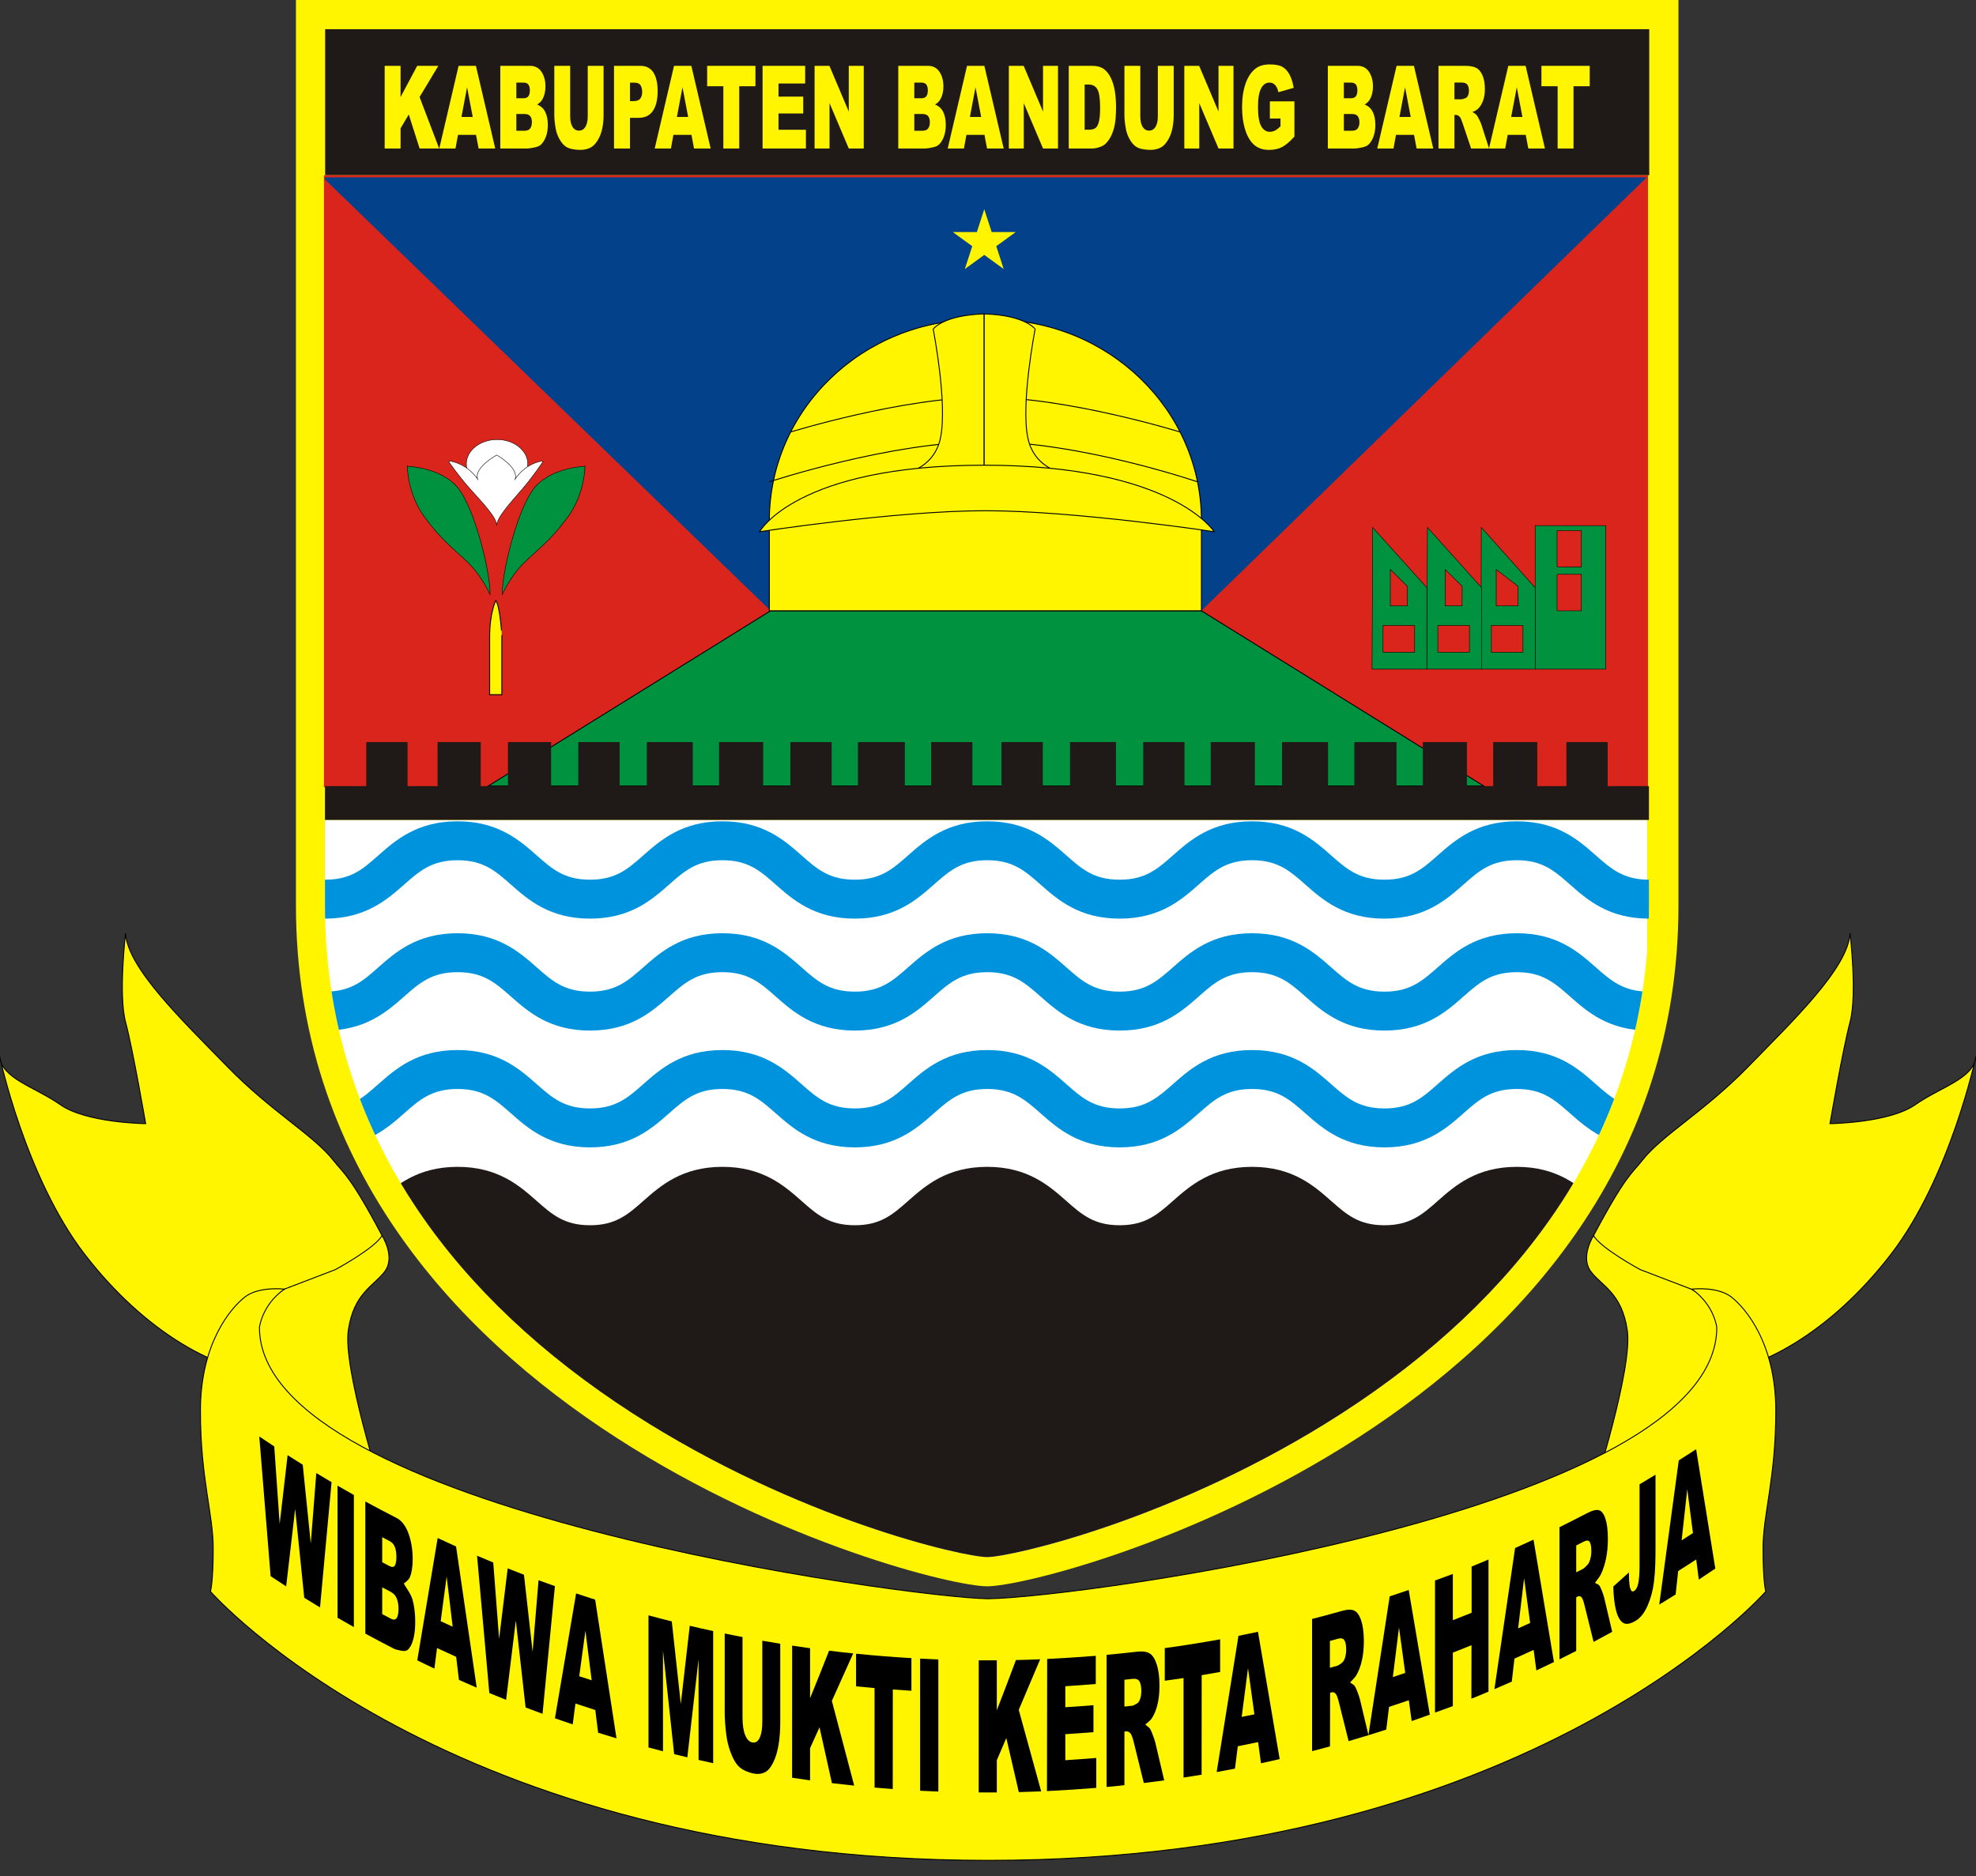
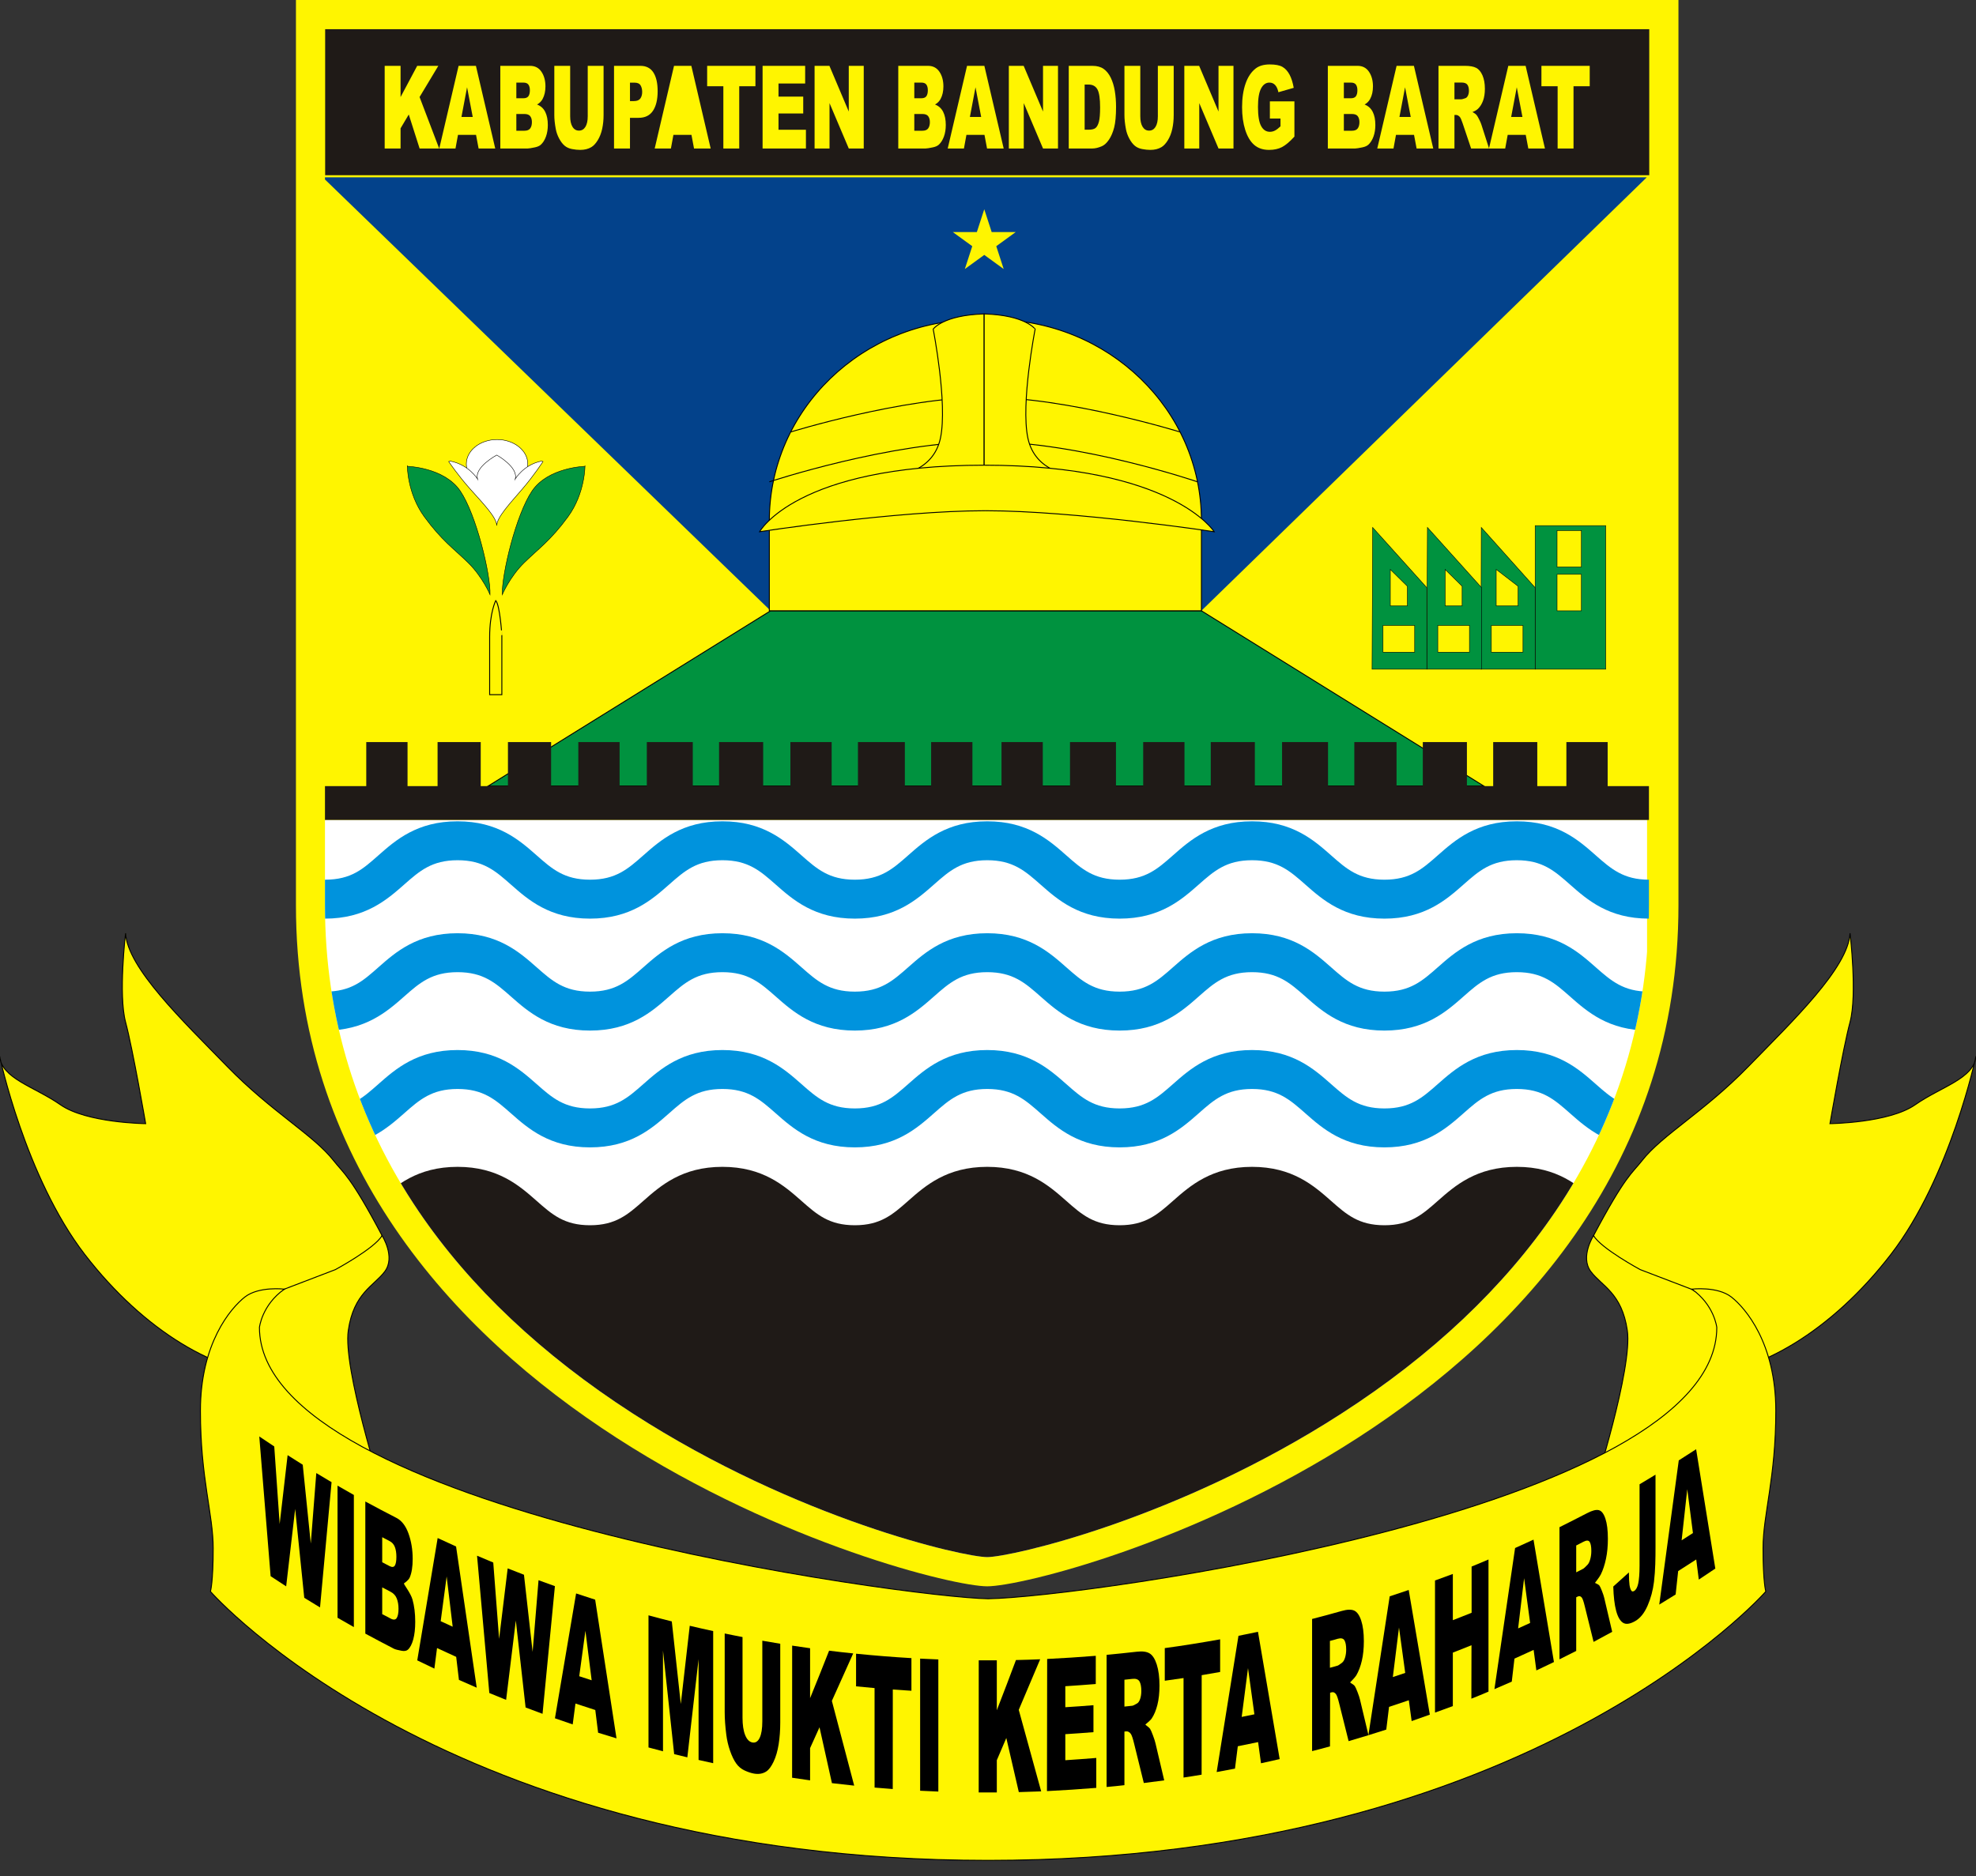
<svg xmlns="http://www.w3.org/2000/svg" xmlns:xlink="http://www.w3.org/1999/xlink" version="1.1" id="Layer_1" x="0px" y="0px" width="2105.881px" height="2000px" viewBox="0 0 2105.881 2000" enable-background="new 0 0 2105.881 2000" xml:space="preserve">
  <rect x="0" y="0" width="2105.881" height="2000" fill="#333333" stroke="none" />
  <g>
    <path fill="#FFF500" d="M1052.089,0H315.4c0,0,0,747.065,0,964.959c0,546.465,666.652,725.988,736.689,725.988   c70.038,0,736.689-179.523,736.689-725.988c0-217.894,0-964.959,0-964.959H1052.089L1052.089,0z" />
    <rect x="346.528" y="31.128" fill="#1F1A17" width="1411.124" height="155.638" />
    <g>
      <g>
        <path fill="#FFF500" d="M409.966,70.19h16.926v33.291l17.732-33.291h22.512l-19.989,33.25l20.888,54.843h-20.848l-11.549-36.229     l-8.747,14.732v21.498h-16.926L409.966,70.19L409.966,70.19z" />
        <path fill="#FFF500" d="M507.319,143.743h-19.219l-2.67,14.542h-17.286l20.591-88.094h18.467l20.584,88.094H510.06     L507.319,143.743z M503.808,124.693l-6.046-31.667l-5.981,31.667H503.808z" />
        <path fill="#FFF500" d="M533.203,70.19h31.688c5.279,0,9.333,2.104,12.16,6.311c2.83,4.206,4.246,9.413,4.246,15.623     c0,5.208-1.008,9.674-3.03,13.4c-1.345,2.484-3.313,4.447-5.9,5.889c3.937,1.522,6.83,4.137,8.688,7.843     c1.854,3.706,2.781,8.362,2.781,13.97c0,4.567-0.659,8.674-1.981,12.319c-1.318,3.646-3.125,6.529-5.416,8.653     c-1.421,1.322-3.562,2.284-6.429,2.884c-3.81,0.802-6.338,1.202-7.584,1.202h-29.223V70.19L533.203,70.19z M550.281,104.743h7.36     c2.641,0,4.478-0.731,5.511-2.192c1.033-1.463,1.553-3.577,1.553-6.341c0-2.563-0.521-4.567-1.553-6.009     c-1.033-1.442-2.834-2.163-5.398-2.163h-7.473V104.743L550.281,104.743z M550.281,139.355h8.631c2.916,0,4.973-0.83,6.166-2.494     c1.196-1.662,1.793-3.896,1.793-6.7c0-2.603-0.59-4.695-1.776-6.28c-1.18-1.581-3.257-2.373-6.221-2.373h-8.593V139.355z" />
        <path fill="#FFF500" d="M626.363,70.19h16.889v52.485c0,5.205-0.506,10.119-1.512,14.742c-1.015,4.624-2.596,8.668-4.747,12.13     c-2.156,3.464-4.418,5.896-6.784,7.297c-3.288,1.961-7.235,2.942-11.845,2.942c-2.665,0-5.573-0.3-8.727-0.899     c-3.149-0.603-5.786-1.792-7.901-3.576c-2.118-1.781-4.055-4.313-5.813-7.596c-1.755-3.282-2.959-6.664-3.604-10.148     c-1.047-5.604-1.568-10.568-1.568-14.893V70.19h16.889v53.735c0,4.803,0.826,8.557,2.485,11.257     c1.656,2.703,3.954,4.052,6.896,4.052c2.912,0,5.197-1.329,6.854-3.992s2.487-6.434,2.487-11.317V70.19L626.363,70.19z" />
        <path fill="#FFF500" d="M654.388,70.19h28.138c6.13,0,10.718,2.343,13.771,7.031c3.05,4.688,4.577,11.357,4.577,20.011     c0,8.893-1.662,15.844-4.988,20.851c-3.326,5.008-8.4,7.512-15.227,7.512h-9.271v32.689h-17V70.19L654.388,70.19z      M671.388,107.748h4.149c3.263,0,5.555-0.911,6.875-2.735c1.32-1.821,1.979-4.155,1.979-7c0-2.764-0.571-5.107-1.718-7.031     c-1.146-1.922-3.303-2.884-6.464-2.884h-4.823L671.388,107.748L671.388,107.748z" />
-         <path fill="#FFF500" d="M736.906,143.743h-19.224l-2.67,14.542h-17.279l20.589-88.094h18.464l20.585,88.094h-17.729     L736.906,143.743z M733.392,124.693l-6.046-31.667l-5.981,31.667H733.392z" />
+         <path fill="#FFF500" d="M736.906,143.743h-19.224l-2.67,14.542h-17.279l20.589-88.094h18.464l20.585,88.094h-17.729     L736.906,143.743z M733.392,124.693l-6.046-31.667H733.392z" />
        <path fill="#FFF500" d="M753.635,70.19h51.454v21.754h-17.264v66.34h-16.927v-66.34h-17.266L753.635,70.19L753.635,70.19z" />
        <path fill="#FFF500" d="M812.714,70.19h45.364V89h-28.402v14h26.347v17.968h-26.347v17.366H858.9v19.95h-46.187V70.19     L812.714,70.19z" />
        <path fill="#FFF500" d="M868.129,70.19h15.807l20.625,48.737V70.19h15.954v88.094h-15.954l-20.516-48.37v48.37h-15.916V70.19z" />
        <path fill="#FFF500" d="M957.323,70.19h31.688c5.279,0,9.333,2.104,12.162,6.311c2.83,4.206,4.243,9.413,4.243,15.623     c0,5.208-1.008,9.674-3.027,13.4c-1.345,2.484-3.313,4.447-5.903,5.889c3.937,1.522,6.83,4.137,8.688,7.843     c1.854,3.706,2.782,8.362,2.782,13.97c0,4.567-0.659,8.674-1.981,12.319c-1.318,3.646-3.126,6.529-5.416,8.653     c-1.424,1.322-3.562,2.284-6.427,2.884c-3.813,0.802-6.34,1.202-7.587,1.202h-29.223L957.323,70.19L957.323,70.19z      M974.401,104.743h7.359c2.642,0,4.479-0.731,5.513-2.192c1.03-1.463,1.551-3.577,1.551-6.341c0-2.563-0.521-4.567-1.551-6.009     c-1.032-1.442-2.834-2.163-5.399-2.163H974.4L974.401,104.743L974.401,104.743z M974.401,139.355h8.633     c2.913,0,4.967-0.83,6.166-2.494c1.192-1.662,1.791-3.896,1.791-6.7c0-2.603-0.593-4.695-1.776-6.28     c-1.18-1.581-3.255-2.373-6.221-2.373h-8.593V139.355z" />
        <path fill="#FFF500" d="M1049.184,143.743h-19.219l-2.67,14.542h-17.282l20.59-88.094h18.462l20.584,88.094h-17.725     L1049.184,143.743z M1045.67,124.693l-6.044-31.667l-5.983,31.667H1045.67z" />
        <path fill="#FFF500" d="M1075.145,70.19h15.808l20.627,48.737V70.19h15.954v88.094h-15.954l-20.521-48.37v48.37h-15.916V70.19     H1075.145z" />
        <path fill="#FFF500" d="M1139.002,70.19h25.149c4.96,0,8.962,1.082,12.018,3.245c3.05,2.164,5.573,5.268,7.563,9.314     c1.99,4.045,3.439,8.753,4.338,14.121c0.892,5.368,1.342,11.056,1.342,17.066c0,9.415-0.668,16.716-1.999,21.903     c-1.333,5.188-3.183,9.535-5.55,13.039c-2.366,3.507-4.907,5.84-7.622,7.001c-3.711,1.602-7.075,2.404-10.09,2.404h-25.149V70.19     z M1155.934,90.141v48.133h4.146c3.539,0,6.054-0.629,7.549-1.894c1.495-1.26,2.667-3.463,3.514-6.61     c0.85-3.142,1.271-8.242,1.271-15.292c0-9.334-0.948-15.725-2.84-19.17c-1.894-3.445-5.034-5.167-9.416-5.167H1155.934z" />
        <path fill="#FFF500" d="M1233.956,70.19h16.886v52.485c0,5.205-0.501,10.119-1.51,14.742c-1.008,4.624-2.591,8.668-4.747,12.13     c-2.153,3.464-4.416,5.896-6.781,7.297c-3.291,1.961-7.233,2.942-11.845,2.942c-2.667,0-5.576-0.3-8.727-0.899     c-3.151-0.603-5.783-1.792-7.901-3.576c-2.118-1.781-4.056-4.313-5.812-7.596c-1.756-3.282-2.959-6.664-3.604-10.148     c-1.048-5.604-1.57-10.568-1.57-14.893V70.19h16.891v53.735c0,4.803,0.828,8.557,2.483,11.257     c1.657,2.703,3.957,4.052,6.896,4.052c2.913,0,5.198-1.329,6.857-3.992c1.652-2.663,2.483-6.434,2.483-11.317V70.19     L1233.956,70.19z" />
        <path fill="#FFF500" d="M1262.168,70.19h15.807l20.629,48.737V70.19h15.953v88.094h-15.953l-20.52-48.37v48.37h-15.916V70.19z" />
        <path fill="#FFF500" d="M1353.342,126.376v-18.329h26.16v37.557c-5.008,5.489-9.438,9.226-13.284,11.207     c-3.851,1.984-8.415,2.975-13.696,2.975c-6.5,0-11.8-1.782-15.899-5.348c-4.101-3.565-7.272-8.874-9.527-15.925     c-2.252-7.051-3.379-15.143-3.379-24.277c0-9.614,1.231-17.977,3.698-25.088c2.465-7.109,6.08-12.509,10.835-16.195     c3.711-2.843,8.706-4.266,14.981-4.266c6.059,0,10.582,0.881,13.587,2.645c3,1.762,5.49,4.497,7.474,8.201     c1.979,3.708,3.468,8.404,4.466,14.092l-16.329,4.688c-0.677-3.326-1.813-5.87-3.422-7.632c-1.604-1.762-3.652-2.644-6.144-2.644     c-3.718,0-6.671,2.072-8.877,6.22c-2.209,4.144-3.312,10.705-3.312,19.679c0,9.533,1.116,16.344,3.35,20.43     c2.228,4.087,5.337,6.13,9.318,6.13c1.896,0,3.701-0.44,5.421-1.322c1.72-0.881,3.688-2.384,5.905-4.506v-8.292H1353.342     L1353.342,126.376z" />
        <path fill="#FFF500" d="M1415.111,70.19h31.688c5.281,0,9.334,2.104,12.164,6.311c2.827,4.206,4.24,9.413,4.24,15.623     c0,5.208-1.012,9.674-3.027,13.4c-1.34,2.484-3.313,4.447-5.902,5.889c3.937,1.522,6.832,4.137,8.688,7.843     c1.857,3.706,2.784,8.362,2.784,13.97c0,4.567-0.659,8.674-1.979,12.319c-1.32,3.646-3.129,6.529-5.421,8.653     c-1.419,1.322-3.562,2.284-6.427,2.884c-3.812,0.802-6.338,1.202-7.584,1.202h-29.224V70.19L1415.111,70.19z M1432.188,104.743     h7.363c2.642,0,4.479-0.731,5.51-2.192c1.036-1.463,1.555-3.577,1.555-6.341c0-2.563-0.519-4.567-1.555-6.009     c-1.029-1.442-2.832-2.163-5.396-2.163h-7.479v16.705H1432.188z M1432.188,139.355h8.635c2.918,0,4.973-0.83,6.165-2.494     c1.198-1.662,1.794-3.896,1.794-6.7c0-2.603-0.59-4.695-1.773-6.28c-1.186-1.581-3.258-2.373-6.222-2.373h-8.599V139.355z" />
        <path fill="#FFF500" d="M1506.972,143.743h-19.22l-2.67,14.542h-17.281l20.587-88.094h18.466l20.588,88.094h-17.729     L1506.972,143.743z M1503.461,124.693l-6.047-31.667l-5.983,31.667H1503.461z" />
        <path fill="#FFF500" d="M1533.041,158.284V70.19h28.215c5.229,0,9.231,0.721,11.995,2.164c2.766,1.442,4.992,4.118,6.688,8.021     c1.692,3.908,2.543,8.664,2.543,14.272c0,4.888-0.651,9.106-1.945,12.649c-1.295,3.547-3.08,6.42-5.345,8.623     c-1.447,1.402-3.433,2.565-5.945,3.486c2.016,1.083,3.482,2.167,4.404,3.248c0.624,0.722,1.523,2.266,2.708,4.632     c1.184,2.366,1.974,4.191,2.371,5.473l8.196,25.526h-19.126l-9.049-26.921c-1.145-3.484-2.168-5.748-3.063-6.791     c-1.224-1.361-2.604-2.043-4.147-2.043h-1.497v35.754L1533.041,158.284L1533.041,158.284z M1550.043,105.884h7.142     c0.772,0,2.264-0.4,4.48-1.201c1.123-0.361,2.04-1.283,2.749-2.765s1.062-3.184,1.062-5.108c0-2.844-0.558-5.027-1.68-6.55     c-1.122-1.523-3.228-2.283-6.315-2.283h-7.438V105.884z" />
        <path fill="#FFF500" d="M1626.027,143.743h-19.222l-2.667,14.542h-17.285l20.59-88.094h18.462l20.587,88.094h-17.729     L1626.027,143.743z M1622.515,124.693l-6.049-31.667l-5.981,31.667H1622.515z" />
        <path fill="#FFF500" d="M1642.753,70.19h51.456v21.754h-17.264v66.34h-16.928v-66.34h-17.267L1642.753,70.19L1642.753,70.19z" />
      </g>
    </g>
-     <rect x="345.231" y="186.766" fill="#DA251D" width="1411.122" height="652.385" />
    <g>
      <g>
        <g>
          <defs>
            <path id="SVGID_1_" d="M1052.089,1659.82c-24.794,0-202.272-39.885-377.73-153.1       c-96.597-62.329-173.386-134.758-228.04-215.271c-66.281-97.631-99.983-207.48-99.983-326.491V31h1411v933.959       c0,119.011-33.446,228.86-99.729,326.491c-54.654,80.515-131.27,152.941-227.862,215.271       C1254.284,1619.938,1076.884,1659.82,1052.089,1659.82z" />
          </defs>
          <clipPath id="SVGID_2_">
            <use xlink:href="#SVGID_1_" overflow="visible" />
          </clipPath>
          <rect x="346.333" y="874" clip-path="url(#SVGID_2_)" fill="#FFFFFF" width="1409" height="786" />
        </g>
      </g>
      <g>
        <g>
          <defs>
            <path id="SVGID_3_" d="M1052.089,1659.82c-24.794,0-202.272-39.885-377.73-153.1       c-96.597-62.329-173.386-134.758-228.04-215.271c-66.281-97.631-99.983-207.48-99.983-326.491V31h1411v933.959       c0,119.011-33.446,228.86-99.729,326.491c-54.654,80.515-131.27,152.941-227.862,215.271       C1254.284,1619.938,1076.884,1659.82,1052.089,1659.82z" />
          </defs>
          <clipPath id="SVGID_4_">
            <use xlink:href="#SVGID_3_" overflow="visible" />
          </clipPath>
          <g clip-path="url(#SVGID_4_)">
            <path fill="#0093DD" d="M1757.333,979.226c-43,0-65.787-20.137-84.125-36.317c-16.423-14.49-29.313-25.938-56.745-25.938       c-27.43,0-40.361,11.446-56.784,25.938c-18.338,16.181-41.143,36.317-84.268,36.317c-43.122,0-65.935-20.137-84.271-36.317       c-16.423-14.49-29.388-25.938-56.817-25.938s-40.399,11.446-56.822,25.938c-18.338,16.181-41.161,36.317-84.286,36.317       c-43.122,0-65.94-20.137-84.28-36.317c-16.422-14.49-29.393-25.938-56.822-25.938c-27.431,0-40.399,11.446-56.821,25.938       c-18.338,16.181-41.159,36.317-84.281,36.317c-43.125,0-65.949-20.137-84.287-36.317       c-16.423-14.49-29.395-25.938-56.827-25.938c-27.43,0-40.4,11.446-56.823,25.938c-18.337,16.182-41.162,36.317-84.284,36.317       c-43.127,0-65.954-20.137-84.294-36.316c-16.425-14.491-29.397-25.938-56.834-25.938c-27.438,0-40.506,11.446-56.934,25.938       c-18.34,16.181-41.391,36.316-84.391,36.316v-41.503c28,0,40.506-11.444,56.932-25.937       c18.342-16.181,41.217-36.318,84.345-36.318c43.127,0,65.978,20.139,84.316,36.318c16.426,14.491,29.41,25.937,56.849,25.937       c27.429,0,40.406-11.444,56.83-25.936c18.339-16.182,41.165-36.319,84.286-36.319c43.125,0,65.95,20.14,84.288,36.319       c16.424,14.49,29.396,25.936,56.828,25.936c27.43,0,40.399-11.444,56.822-25.936c18.337-16.182,41.159-36.319,84.282-36.319       c43.125,0,65.945,20.141,84.283,36.319c16.424,14.491,29.394,25.936,56.821,25.936c27.434,0,40.404-11.444,56.827-25.937       c18.337-16.181,41.162-36.318,84.284-36.318c43.125,0,65.946,20.141,84.284,36.319c16.423,14.491,29.393,25.936,56.82,25.936       c27.433,0,40.403-11.444,56.826-25.937c18.338-16.181,41.161-36.318,84.284-36.318c43.125,0,65.788,20.138,84.125,36.319       c16.423,14.49,29.666,25.936,56.666,25.936v41.503H1757.333L1757.333,979.226z" />
            <path fill="#0093DD" d="M1757.333,1098.549c-43,0-65.787-20.139-84.125-36.321c-16.423-14.487-29.313-25.935-56.745-25.935       c-27.43,0-40.361,11.445-56.784,25.935c-18.338,16.185-41.143,36.321-84.268,36.321c-43.122,0-65.935-20.139-84.271-36.321       c-16.423-14.487-29.388-25.935-56.817-25.935s-40.399,11.445-56.822,25.935c-18.338,16.185-41.161,36.321-84.286,36.321       c-43.122,0-65.94-20.139-84.28-36.321c-16.422-14.487-29.393-25.935-56.822-25.935c-27.431,0-40.399,11.445-56.821,25.935       c-18.338,16.185-41.159,36.321-84.281,36.321c-43.125,0-65.949-20.139-84.287-36.321       c-16.423-14.487-29.395-25.935-56.827-25.935c-27.43,0-40.4,11.445-56.823,25.935c-18.337,16.185-41.162,36.321-84.284,36.321       c-43.127,0-65.954-20.139-84.294-36.318c-16.425-14.49-29.397-25.938-56.834-25.938c-27.438,0-40.506,11.445-56.934,25.938       c-18.34,16.182-41.391,36.318-84.391,36.318v-41.504c28,0,40.506-11.445,56.932-25.938       c18.342-16.181,41.217-36.318,84.345-36.318c43.127,0,65.978,20.139,84.316,36.318c16.426,14.49,29.41,25.938,56.849,25.938       c27.429,0,40.406-11.445,56.83-25.936c18.339-16.183,41.165-36.32,84.286-36.32c43.125,0,65.95,20.139,84.288,36.32       c16.424,14.488,29.396,25.936,56.828,25.936c27.43,0,40.399-11.445,56.822-25.936c18.337-16.183,41.159-36.32,84.282-36.32       c43.125,0,65.945,20.139,84.283,36.32c16.424,14.488,29.394,25.936,56.821,25.936c27.434,0,40.404-11.445,56.827-25.938       c18.337-16.181,41.162-36.318,84.284-36.318c43.125,0,65.946,20.139,84.284,36.321c16.423,14.487,29.393,25.935,56.82,25.935       c27.433,0,40.403-11.445,56.826-25.938c18.338-16.181,41.161-36.318,84.284-36.318c43.125,0,65.788,20.139,84.125,36.321       c16.423,14.489,29.666,25.935,56.666,25.935v41.504H1757.333L1757.333,1098.549z" />
            <path fill="#0093DD" d="M1757.333,1223.061c-43,0-65.787-20.14-84.125-36.32c-16.423-14.489-29.313-25.937-56.745-25.937       c-27.43,0-40.361,11.445-56.784,25.937c-18.338,16.183-41.143,36.32-84.268,36.32c-43.122,0-65.935-20.14-84.271-36.32       c-16.423-14.489-29.388-25.937-56.817-25.937s-40.399,11.445-56.822,25.937c-18.338,16.183-41.161,36.32-84.286,36.32       c-43.122,0-65.94-20.14-84.28-36.32c-16.422-14.489-29.393-25.937-56.822-25.937c-27.431,0-40.399,11.445-56.821,25.937       c-18.338,16.183-41.159,36.32-84.281,36.32c-43.125,0-65.949-20.14-84.287-36.32c-16.423-14.489-29.395-25.937-56.827-25.937       c-27.43,0-40.4,11.445-56.823,25.937c-18.337,16.183-41.162,36.32-84.284,36.32c-43.127,0-65.954-20.14-84.294-36.317       c-16.425-14.492-29.397-25.938-56.834-25.938c-27.438,0-40.506,11.445-56.934,25.938c-18.34,16.18-41.391,36.317-84.391,36.317       v-41.505c28,0,40.506-11.442,56.932-25.938c18.342-16.179,41.217-36.317,84.345-36.317c43.127,0,65.978,20.141,84.316,36.317       c16.426,14.493,29.41,25.938,56.849,25.938c27.429,0,40.406-11.442,56.83-25.935c18.339-16.182,41.165-36.32,84.286-36.32       c43.125,0,65.95,20.141,84.288,36.32c16.424,14.49,29.396,25.935,56.828,25.935c27.43,0,40.399-11.442,56.822-25.935       c18.337-16.182,41.159-36.32,84.282-36.32c43.125,0,65.945,20.141,84.283,36.32c16.424,14.49,29.394,25.935,56.821,25.935       c27.434,0,40.404-11.442,56.827-25.938c18.337-16.179,41.162-36.317,84.284-36.317c43.125,0,65.946,20.141,84.284,36.32       c16.423,14.49,29.393,25.935,56.82,25.935c27.433,0,40.403-11.442,56.826-25.938c18.338-16.179,41.161-36.317,84.284-36.317       c43.125,0,65.788,20.141,84.125,36.32c16.423,14.49,29.666,25.935,56.666,25.935v41.505H1757.333z" />
            <polygon fill="#00923F" stroke="#000000" stroke-miterlimit="10" points="1280.359,651.088 1052.089,651.088 1049.495,651.088        821.225,651.088 520.324,837.854 1049.495,837.854 1052.089,837.854 1581.26,837.854      " />
            <path fill="#1F1A17" d="M1700.826,1280.132c-18.337-16.182-41.158-36.319-84.283-36.319c-43.123,0-65.946,20.14-84.284,36.317       c-16.423,14.492-29.396,25.938-56.827,25.938c-27.429,0-40.396-11.444-56.819-25.937       c-18.338-16.182-41.159-36.319-84.284-36.319c-43.122,0-65.946,20.14-84.284,36.317       c-16.423,14.492-29.395,25.938-56.827,25.938c-27.429,0-40.398-11.444-56.821-25.937       c-18.337-16.182-41.159-36.319-84.284-36.319c-43.123,0-65.943,20.14-84.28,36.319c-16.423,14.49-29.394,25.937-56.822,25.937       c-27.432,0-40.403-11.444-56.827-25.937c-18.337-16.182-41.162-36.319-84.285-36.319s-65.945,20.14-84.284,36.319       c-16.422,14.49-29.396,25.937-56.823,25.937c-27.438,0-40.409-11.444-56.834-25.938c-18.341-16.18-41.167-36.317-84.294-36.317       s-65.954,20.14-84.294,36.317c-16.425,14.492-29.398,25.938-56.834,25.938v1.297v40.207v341.105H1757.65V1347.57v-40.207       v-1.297C1730.218,1306.066,1717.249,1294.622,1700.826,1280.132z" />
            <polygon fill="#1F1A17" points="1742.086,838 1713.333,838 1713.333,791 1669.333,791 1669.333,838 1638.333,838 1638.333,791        1591.333,791 1591.333,838 1563.333,838 1563.333,791 1516.333,791 1516.333,838 1488.333,838 1488.333,791 1443.333,791        1443.333,838 1415.333,838 1415.333,791 1366.333,791 1366.333,838 1337.333,838 1337.333,791 1290.333,791 1290.333,838        1262.333,838 1262.333,791 1218.333,791 1218.333,838 1189.333,838 1189.333,791 1140.333,791 1140.333,838 1111.333,838        1111.333,791 1067.333,791 1067.333,838 1036.333,838 1036.333,791 992.333,791 992.333,838 964.333,838 964.333,791        914.333,791 914.333,838 886.333,838 886.333,791 842.333,791 842.333,838 813.333,838 813.333,791 766.333,791 766.333,838        738.333,838 738.333,791 689.333,791 689.333,838 660.333,838 660.333,791 616.333,791 616.333,838 587.333,838 587.333,791        541.333,791 541.333,838 512.333,838 512.333,791 466.333,791 466.333,838 434.333,838 434.333,791 390.333,791 390.333,838        346.333,838 346.333,874 390.625,874 465.742,874 540.86,874 615.977,874 691.093,874 766.212,874 841.329,874 916.445,874        991.564,874 1066.68,874 1141.796,874 1216.916,874 1292.032,874 1367.148,874 1442.267,874 1517.383,874 1592.5,874        1667.619,874 1713.553,874 1742.086,874 1757.333,874 1757.333,838      " />
            <g>
              <path fill="#00923F" stroke="#000000" stroke-width="0.5" stroke-miterlimit="10" d="M434.074,497.07        c0,0,39.232,0.973,56.419,26.264c17.185,25.292,32.425,89.168,31.774,110.568c0,0-8.104-19.131-23.346-34.047        s-28.209-23.671-46.691-48.962c-18.481-25.291-18.157-54.798-18.157-54.798" />
              <ellipse fill="#FFFFFF" stroke="#000000" stroke-width="0.5" stroke-miterlimit="10" cx="529.727" cy="494.639" rx="32.749" ry="26.102" />
              <path fill="#00923F" stroke="#000000" stroke-width="0.5" stroke-miterlimit="10" d="M623.455,497.07        c0,0-39.234,0.973-56.419,26.264c-17.187,25.292-32.424,89.168-31.776,110.568c0,0,8.106-19.131,23.348-34.047        c15.238-14.916,28.209-23.671,46.689-48.962c18.482-25.291,18.158-54.798,18.158-54.798" />
              <path fill="#FFFFFF" stroke="#000000" stroke-width="0.5" stroke-miterlimit="10" d="M576.824,491.559        c-19.029,3.893-27.768,19.132-27.768,19.132c3.747-12.646-19.653-25.616-19.653-25.616s-24.318,12.97-20.429,25.616        c0,0-9.079-15.24-28.856-19.132l-1.938,0.434c0,0,9.718,14.481,23.013,29.397c13.294,14.915,28.209,30.155,28.209,38.91        c0-8.755,14.353-23.995,27.143-38.91c12.792-14.916,22.143-29.397,22.143-29.397L576.824,491.559z" />
              <path fill="#FFF500" stroke="#000000" stroke-miterlimit="10" d="M528.333,640.172c0,0-6.5,12.699-6.5,38.799        c0,13.619,0,61.528,0,61.528h13v-63.472C534.833,677.028,532.873,645.251,528.333,640.172z" />
            </g>
            <g>
              <path fill="#00923F" stroke="#000000" stroke-width="0.5" stroke-miterlimit="10" d="M1636.061,560.299v153.044h75.227        V560.299H1636.061z M1685.346,651.088h-25.938v-38.91h25.938V651.088z M1685.346,604.396h-25.938v-38.91h25.938V604.396z" />
              <path fill="#00923F" stroke="#000000" stroke-width="0.5" stroke-miterlimit="10" d="M1578.651,562.244l-0.313,151.099h57.721        v-86.896L1578.651,562.244z M1594.557,606.99l23.348,17.958V645.9h-23.348V606.99z M1623.09,695.186h-33.722v-28.532h33.722        V695.186z" />
              <path fill="#00923F" stroke="#000000" stroke-width="0.5" stroke-miterlimit="10" d="M1521.259,562.244l-0.641,151.099h58.374        v-86.896L1521.259,562.244z M1540.083,606.99l18.157,17.958V645.9h-18.157V606.99z M1566.023,695.186H1532.3v-28.532h33.724        V695.186z" />
              <path fill="#00923F" stroke="#000000" stroke-width="0.5" stroke-miterlimit="10" d="M1462.884,562.244l-0.641,151.099h58.375        v-86.896L1462.884,562.244z M1481.708,606.99l18.158,17.958V645.9h-18.158V606.99z M1507.648,695.186h-33.724v-28.532h33.724        V695.186z" />
            </g>
            <polygon fill="#03428B" points="343.934,189 1755.056,189 1280.359,651 821.225,651      " />
            <g>
              <path fill="#FFF500" stroke="#000000" stroke-miterlimit="10" d="M1280.395,651.088v-95.977        c0-118.431-99.42-214.437-222.054-214.437c-2.746,0-5.469,0.104-8.19,0.2c-2.728-0.096-5.449-0.2-8.195-0.2        c-122.634,0-222.053,96.006-222.053,214.437v95.977H1280.395z" />
              <path fill="none" stroke="#000000" stroke-miterlimit="10" d="M819.9,513.607c0,0,129.169-42.802,230.155-42.802        c100.985,0,226.171,42.802,226.171,42.802" />
              <path fill="none" stroke="#000000" stroke-miterlimit="10" d="M842.648,460.488c0,0,119.541-37.021,207.5-37.021        s207.494,37.021,207.494,37.021" />
              <path fill="#FFF500" stroke="#000000" stroke-miterlimit="10" d="M1048.854,334.623v166.014l-93.132,5.836        c0,0,38.805-2.594,46.565-39.558s-7.762-116.081-7.762-116.081S1004.875,335.92,1048.854,334.623z" />
              <path fill="#FFF500" stroke="#000000" stroke-miterlimit="10" d="M1048.854,334.623v166.014l93.137,5.836        c0,0-38.808-2.594-46.568-39.558s7.762-116.081,7.762-116.081S1092.833,335.92,1048.854,334.623z" />
              <path fill="#FFF500" stroke="#000000" stroke-miterlimit="10" d="M809.552,566.784c0,0,145.521-22.372,240.598-22.372        c95.071,0,243.827,22.372,243.827,22.372s-44.627-70.901-245.123-70.901S809.552,566.784,809.552,566.784z" />
            </g>
          </g>
        </g>
      </g>
    </g>
    <path fill="#FFF500" stroke="#000000" stroke-miterlimit="10" d="M407.162,1317.091c-34.134-64.446-41.179-66.471-51.555-79.765   c-21.489-27.533-66.146-51.879-113.486-100.519c-47.34-48.637-106.353-105.056-108.298-142.02c0,0-7.782,65.498,0,94.68   c7.782,29.185,21.4,108.299,21.4,108.299s-62.904-0.646-90.789-20.104c-27.886-19.455-62.904-27.886-64.85-51.88   c0,0,27.237,129.051,90.789,211.408c63.552,82.357,142.013,127.217,203.622,128.135   C355.606,1466.244,407.162,1317.091,407.162,1317.091z" />
    <path fill="#FFF500" stroke="#000000" stroke-miterlimit="10" d="M303.079,1374.158l54.332-20.797c0,0,41.97-22.652,49.751-36.271   c0,0,14.591,22.697,2.918,38.262c-11.673,15.563-33.073,22.697-38.91,62.903c-5.836,40.207,35.667,169.905,35.667,169.905   l-171.202-107.649l25.94-83.008L303.079,1374.158z" />
    <path fill="#FFF500" stroke="#000000" stroke-miterlimit="10" d="M1698.303,1317.091c34.135-64.446,41.181-66.471,51.557-79.765   c21.487-27.533,66.146-51.879,113.485-100.519c47.34-48.637,106.354-105.056,108.298-142.02c0,0,7.782,65.498,0,94.68   c-7.781,29.184-21.398,108.299-21.398,108.299s62.902-0.646,90.789-20.104c27.886-19.455,62.902-27.886,64.85-51.88   c0,0-27.234,129.051-90.789,211.408c-63.553,82.357-142.013,127.217-203.622,128.135   C1749.858,1466.244,1698.303,1317.091,1698.303,1317.091z" />
    <path fill="#FFF500" stroke="#000000" stroke-miterlimit="10" d="M1802.386,1374.158l-54.332-20.797   c0,0-41.969-22.652-49.751-36.271c0,0-14.591,22.697-2.918,38.262c11.673,15.563,33.073,22.697,38.909,62.903   c5.837,40.207-35.667,169.905-35.667,169.905l171.202-107.649l-25.938-83.008L1802.386,1374.158z" />
    <path fill="#FFF500" stroke="#000000" stroke-miterlimit="10" d="M1892.537,1503.857c0-71.982-32.424-109.598-47.34-121.271   c-14.915-11.673-42.151-8.431-42.151-8.431c23.994,16.859,26.588,40.854,26.588,40.854c0,194.936-677.028,287.934-776.571,289.19   c-83.112-1.044-776.57-94.257-776.57-289.19c0,0,2.594-23.994,26.588-40.854c0,0-27.237-3.242-42.152,8.431   c-14.915,11.673-47.34,49.286-47.34,121.271c0,71.981,13.618,110.244,13.618,146.56s-2.933,46.043-2.933,46.043   s250.476,286.414,828.466,286.629v0.005c0.107,0,0.215-0.002,0.323-0.002c0.109,0,0.217,0.002,0.324,0.002v-0.005   c577.99-0.215,828.467-286.629,828.467-286.629s-2.935-9.728-2.935-46.043S1892.537,1575.84,1892.537,1503.857z" />
    <g>
      <g>
        <path d="M276.318,1531.188c6.362,4.323,9.554,6.464,15.96,10.688c1.922,27.543,3.847,55.086,5.773,82.629     c2.823-24.452,5.648-48.904,8.475-73.354c6.421,4.123,9.644,6.16,16.107,10.188c2.856,28.016,5.716,56.027,8.583,84.04     c1.956-25.053,3.914-50.104,5.872-75.158c6.491,3.936,9.747,5.875,16.278,9.714c-4.108,44.508-8.206,89.016-12.3,133.522     c-6.747-4.058-10.108-6.112-16.811-10.272c-3.235-31.578-6.459-63.157-9.682-94.736c-3.202,27.514-6.404,55.027-9.603,82.541     c-6.65-4.283-9.963-6.449-16.567-10.836C284.363,1630.496,280.336,1580.843,276.318,1531.188z" />
        <path d="M359.708,1583.632c6.944,4.029,10.426,6.017,17.413,9.938c0,46.944,0.002,93.893,0,140.839     c-6.987-3.921-10.47-5.911-17.414-9.94C359.709,1677.521,359.708,1630.577,359.708,1583.632z" />
        <path d="M389.333,1600.538c11,5.968,22.072,11.794,33.135,17.467c5.522,2.832,9.866,8.332,12.833,16.54     s4.501,17.271,4.501,27.195c0,8.326-1.039,14.941-3.157,19.844c-1.412,3.268-6.146,6.165-6.183,6.305     c-0.248,0.976,7.173,10.213,9.124,17.104s2.93,14.813,2.93,23.779c0,7.301-0.69,13.526-2.08,18.669     c-1.39,5.142-3.295,8.812-5.69,11.003c-1.491,1.361-3.74,1.771-6.739,1.213c-3.992-0.745-6.813-1.469-8.116-2.141     c-10.173-5.3-20.557-10.677-30.557-16.141C389.333,1694.43,389.333,1647.483,389.333,1600.538z M407.333,1665.311     c3,1.619,4.635,2.427,7.706,4.024c2.754,1.436,4.694,1.252,5.775-0.53c1.078-1.779,1.63-4.883,1.63-9.302     c0-4.099-0.537-7.579-1.616-10.438c-1.081-2.862-2.997-4.983-5.673-6.376c-3.119-1.623-4.822-2.441-7.822-4.087     C407.333,1649.283,407.333,1654.627,407.333,1665.311z M407.333,1720.645c4,1.899,5.43,2.846,9.033,4.717     c3.042,1.578,5.209,1.354,6.46-0.664c1.25-2.019,1.885-5.271,1.885-9.752c0-4.162-0.616-7.824-1.852-10.988     c-1.237-3.164-3.442-5.543-6.535-7.149c-3.587-1.861-4.991-2.802-8.991-4.691     C407.333,1701.623,407.333,1711.134,407.333,1720.645z" />
        <path d="M486.175,1766.146c-8.189-3.687-12.272-5.563-20.418-9.387c-1.131,8.771-1.698,13.149-2.829,21.915     c-7.316-3.457-10.966-5.214-18.244-8.784c7.235-43.471,14.49-86.938,21.745-130.402c7.826,3.67,11.75,5.473,19.62,9.014     c7.303,50.173,14.641,100.341,21.996,150.506c-7.599-3.261-11.389-4.922-18.95-8.302     C487.926,1780.884,487.343,1775.972,486.175,1766.146z M482.435,1734.004c-2.145-17.854-4.288-35.708-6.43-53.563     c-2.117,15.896-4.235,31.791-6.351,47.688C474.758,1730.506,477.313,1731.682,482.435,1734.004z" />
        <path d="M508.406,1658.324c6.893,2.956,10.347,4.408,17.271,7.266c2.077,27.133,4.154,54.266,6.237,81.398     c3.046-25.055,6.094-50.104,9.144-75.156c6.926,2.761,10.396,4.115,17.348,6.779c3.069,27.412,6.146,54.822,9.226,82.234     c2.102-25.465,4.202-50.929,6.305-76.394c6.968,2.571,10.455,3.837,17.447,6.313c-4.396,45.363-8.785,90.729-13.179,136.093     c-7.236-2.646-10.847-3.995-18.054-6.745c-3.475-30.897-6.949-61.794-10.416-92.692c-3.448,28.192-6.904,56.384-10.352,84.577     c-7.172-2.871-10.751-4.334-17.892-7.311C517.118,1755.902,512.759,1707.113,508.406,1658.324z" />
        <path d="M634.419,1822.803c-8.474-2.688-12.7-4.068-21.14-6.898c-1.173,8.904-1.761,13.356-2.934,22.262     c-7.585-2.563-11.371-3.871-18.927-6.547c7.513-44.357,15.032-88.713,22.555-133.068c8.109,2.714,12.175,4.04,20.313,6.625     c7.553,49.284,15.135,98.563,22.737,147.84c-7.85-2.344-11.769-3.546-19.587-6.009     C636.231,1837.325,635.628,1832.486,634.419,1822.803z M630.551,1791.113c-2.221-17.594-4.438-35.188-6.656-52.781     c-2.195,16.153-4.387,32.309-6.576,48.463C622.604,1788.549,625.251,1789.414,630.551,1791.113z" />
        <path d="M691.121,1721.882c9.912,2.687,14.877,3.979,24.827,6.479c3.193,29.354,6.396,58.71,9.599,88.063     c3.185-27.802,6.363-55.604,9.543-83.405c9.971,2.354,14.965,3.48,24.968,5.646c0,46.944,0.001,93.891,0,140.836     c-6.231-1.349-9.347-2.04-15.565-3.461c0.001-35.802,0-71.604,0-107.404c-3.991,34.871-7.981,69.742-11.975,104.613     c-5.62-1.337-8.43-2.022-14.038-3.419c-3.973-36.809-7.942-73.614-11.907-110.422c0.003,35.802,0.004,71.603,0,107.402     c-6.188-1.599-9.277-2.418-15.45-4.09C691.122,1815.773,691.121,1768.827,691.121,1721.882z" />
        <path d="M812.425,1748.932c7.641,1.348,11.462,1.993,19.115,3.23c0,27.97,0.004,55.938,0,83.908     c0,8.318-0.57,16.085-1.712,23.291c-1.145,7.207-2.937,13.375-5.374,18.504c-2.439,5.129-5.009,8.582-7.676,10.358     c-3.719,2.479-8.186,3.276-13.392,2.323c-3.012-0.551-6.298-1.643-9.852-3.279c-3.558-1.638-6.527-4.124-8.914-7.441     c-2.387-3.318-4.569-7.803-6.547-13.451c-1.979-5.648-3.287-11.337-4.018-17.053c-1.176-9.2-1.725-17.263-1.725-24.174     c0-27.971,0-55.939,0-83.909c8,1.571,11,2.333,19,3.798c0,28.636,0,57.271,0,85.906c0,7.68,0.908,13.859,2.778,18.533     c1.87,4.678,4.449,7.322,7.77,7.936c3.292,0.605,5.871-1.057,7.743-4.979c1.873-3.921,2.807-9.789,2.807-17.597     C812.431,1806.203,812.425,1777.567,812.425,1748.932z" />
        <path d="M844.226,1754.166c7.682,1.168,12.107,1.726,19.107,2.785c0,17.741,0,35.482,0,53.224     c7-16.862,13.554-33.729,20.262-50.599c10.245,1.258,15.428,1.839,25.688,2.904c-7.573,16.875-15.133,33.744-22.736,50.604     c7.912,30.116,15.847,60.23,23.798,90.337c-9.502-0.979-14.244-1.51-23.73-2.653c-4.386-19.854-8.864-39.709-13.237-59.566     c-3.977,8.902-6.042,13.347-10.042,22.221c0,11.455,0,22.911,0,34.366c-7-1.062-11.481-1.615-19.161-2.783     C844.175,1848.059,844.226,1801.112,844.226,1754.166z" />
        <path d="M912.333,1762.791c20,1.984,39,3.553,59,4.707c0,11.593,0,23.186,0,34.778c-8-0.464-11.958-0.727-19.843-1.303     c0,35.354-0.063,70.707-0.063,106.063c-7.73-0.565-11.627-0.877-19.352-1.551c0.003-35.354-0.026-70.707-0.029-106.063     c-7.878-0.687-11.714-1.056-19.714-1.854C912.333,1785.977,912.333,1774.384,912.333,1762.791z" />
        <path d="M980.613,1768.025c7.757,0.4,11.637,0.572,19.396,0.865c-0.004,46.946,0.003,93.895-0.001,140.84     c-7.761-0.293-11.64-0.468-19.396-0.868C980.609,1861.917,980.613,1814.971,980.613,1768.025z" />
        <path d="M1043.076,1769.85c7.748,0.053,11.258,0.047,19.258-0.012c0,17.741,0,35.482,0,53.225     c7-17.838,13.651-35.679,20.4-53.523c10.303-0.229,15.51-0.393,25.809-0.813c-7.6,17.979-15.188,35.945-22.836,53.902     c7.948,28.969,15.927,57.933,23.904,86.895c-9.535,0.396-14.297,0.553-23.836,0.782c-4.407-19.219-8.928-38.438-13.323-57.659     c-4.003,9.48-6.117,14.213-10.117,23.664c0,11.455,0,22.911,0,34.366c-8,0.058-11.567,0.062-19.313,0.01     C1043.024,1863.741,1043.076,1816.795,1043.076,1769.85z" />
        <path d="M1115.991,1768.404c17.296-0.868,34.559-1.988,51.821-3.367c0,10.023-0.024,20.046-0.022,30.069     c-10.808,0.86-21.456,1.642-32.456,2.338c0,8.953,0,13.43,0,22.384c10-0.605,20-1.319,30-2.143c0,9.573,0,19.147,0,28.725     c-10,0.823-20,1.537-30,2.143c0,11.105,0,16.66,0,27.768c11-0.721,22-1.523,33-2.418c0,10.631,0,21.263,0,31.894     c-17,1.414-34.941,2.563-52.552,3.449C1115.783,1862.297,1115.991,1815.351,1115.991,1768.404z" />
        <path d="M1179.333,1904.854c0-46.945,0-93.894,0-140.84c11-1.032,21.474-2.148,32.184-3.348     c5.955-0.691,10.521-0.105,13.666,1.804c3.146,1.909,5.688,5.856,7.614,11.849c1.925,5.988,2.896,13.466,2.896,22.432     c0,7.813-0.736,14.653-2.21,20.518c-1.475,5.863-3.497,10.727-6.076,14.574c-1.646,2.453-6.763,6.296-6.763,6.42     c0,0.423,3.964,2.98,5.014,4.569c0.703,1.063,1.732,3.399,3.078,7.011c1.344,3.61,2.244,6.408,2.695,8.4     c3.103,13.188,6.207,26.375,9.314,39.562c-8.69,1.196-13.041,1.761-21.745,2.816c-3.434-13.942-6.867-27.885-10.297-41.828     c-1.306-5.423-2.463-8.937-3.489-10.461c-1.354-2.017-3.193-2.938-4.953-2.748c-0.681,0.073-0.929,0.108-1.929,0.182     c0,19.056,0,38.106,0,57.16C1191.333,1903.749,1187.333,1904.136,1179.333,1904.854z M1198.333,1819.152     c4-0.349,5.107-0.524,8.358-0.893c0.878-0.099,2.713-1.017,5.217-2.508c1.234-0.735,2.375-2.323,3.183-4.789     c0.81-2.464,1.241-5.232,1.241-8.308c0-4.547-0.624-7.961-1.9-10.245c-1.273-2.281-3.894-3.215-7.41-2.818     c-3.387,0.382-4.688,0.566-8.688,0.93C1198.333,1800.064,1198.333,1809.608,1198.333,1819.152z" />
        <path d="M1241.333,1756.822c20-2.698,39-5.813,59-9.344c0,11.593,0,23.186,0,34.776c-8,1.422-11.843,2.104-19.659,3.414     c0.003,35.354-0.083,70.706-0.082,106.059c-7.665,1.284-11.259,1.897-19.259,3.072c0-35.354,0-70.707,0-106.061     c-8,1.196-12,1.771-20,2.855C1241.333,1780.007,1241.333,1768.414,1241.333,1756.822z" />
        <path d="M1340.801,1857.006c-8.645,1.846-12.974,2.733-21.64,4.439c-1.204,9.537-1.806,14.305-3.01,23.839     c-7.798,1.517-11.7,2.246-19.515,3.648c7.766-48.401,15.516-96.809,23.239-145.218c8.326-1.644,12.485-2.496,20.791-4.27     c7.71,45.229,15.413,90.462,23.114,135.691c-7.949,1.84-11.932,2.729-19.9,4.45     C1342.65,1870.558,1342.034,1866.042,1340.801,1857.006z M1336.851,1827.39c-2.265-16.403-4.534-32.81-6.804-49.214     c-2.246,17.331-4.493,34.663-6.74,51.994C1328.729,1829.085,1331.438,1828.529,1336.851,1827.39z" />
        <path d="M1398.333,1866.604c0-46.944,0-93.891,0-140.836c11-2.766,21.082-5.605,31.531-8.529     c5.807-1.651,10.302-1.798,13.364-0.396c3.062,1.402,5.563,4.938,7.437,10.615s2.827,13.001,2.827,21.967     c0,7.814-0.706,14.772-2.141,20.875c-1.436,6.103-3.402,11.291-5.913,15.559c-1.603,2.719-6.603,7.369-6.584,7.51     c0.046,0.388,3.857,2.342,4.882,3.761c0.684,0.949,1.688,3.122,2.999,6.515c1.309,3.394,2.185,6.047,2.625,7.966     c3.017,12.685,6.042,25.366,9.063,38.052c-8.451,2.602-12.686,3.869-21.168,6.332c-3.346-13.391-6.696-26.775-10.039-40.164     c-1.271-5.212-2.403-8.541-3.404-9.9c-1.319-1.792-2.894-2.46-4.609-1.984c-0.665,0.184-0.998,0.272-1.663,0.457     c0,19.054-0.13,38.104-0.132,57.16C1409.839,1863.628,1406.333,1864.637,1398.333,1866.604z M1417.333,1777.782     c3-0.871,4.863-1.313,8.035-2.201c0.855-0.24,2.581-1.428,5.033-3.331c1.204-0.938,2.284-2.695,3.07-5.292     c0.787-2.595,1.193-5.431,1.193-8.505c0-4.547-0.613-7.857-1.857-9.938c-1.24-2.076-3.68-2.623-7.109-1.659     c-3.304,0.931-4.365,1.388-8.365,2.293C1417.333,1758.695,1417.333,1768.238,1417.333,1777.782z" />
        <path d="M1501.436,1812.391c-8.422,2.898-12.643,4.313-21.1,7.07c-1.175,9.683-1.762,14.523-2.938,24.203     c-7.61,2.463-11.424,3.665-19.062,6.016c7.594-49.34,15.155-98.685,22.696-148.033c8.124-2.652,12.181-4.015,20.271-6.799     c7.505,44.291,15.005,88.584,22.497,132.877c-7.729,2.813-11.604,4.188-19.369,6.877     C1503.236,1825.719,1502.637,1821.277,1501.436,1812.391z M1497.587,1783.254c-2.216-16.127-4.418-32.257-6.635-48.384     c-2.186,17.604-4.376,35.208-6.572,52.812C1489.669,1785.938,1492.313,1785.052,1497.587,1783.254z" />
        <path d="M1529.333,1684.713c8-2.719,11-4.107,19-6.935c0,16.428,0,32.854,0,49.28c8-3.09,12-4.666,20-7.886     c0-16.428,0-32.854,0-49.282c7-2.959,11-4.467,18-7.533c0,46.943,0,93.89,0,140.834c-7,3.067-10.9,4.576-18.242,7.535     c0-18.987,0.125-37.979,0.125-56.969c-7.983,3.219-11.883,4.795-19.883,7.885c0,18.989,0,37.979,0,56.971     c-8,2.826-11,4.216-19,6.935C1529.333,1778.604,1529.333,1731.658,1529.333,1684.713z" />
        <path d="M1634.433,1758.718c-8.151,3.796-12.238,5.661-20.438,9.316c-1.141,9.808-1.713,14.71-2.854,24.515     c-7.38,3.271-11.079,4.876-18.495,8.033c7.373-50.142,14.717-100.287,22.023-150.438c7.877-3.519,11.807-5.311,19.641-8.954     c7.267,43.488,14.521,86.979,21.768,130.475c-7.475,3.639-11.223,5.427-18.736,8.946     C1636.176,1771.855,1635.596,1767.477,1634.433,1758.718z M1630.707,1729.993c-2.136-15.896-4.282-31.787-6.426-47.681     c-2.118,17.837-4.246,35.673-6.369,53.51C1623.039,1733.518,1625.597,1732.354,1630.707,1729.993z" />
        <path d="M1661.975,1768.773c0.004-46.945,0.001-93.892,0.001-140.836c9.893-4.927,19.732-9.925,29.546-15.005     c5.452-2.852,9.605-3.915,12.478-3.146c2.871,0.767,5.181,3.793,6.937,9.083c1.755,5.291,2.631,12.417,2.631,21.383     c0,7.814-0.669,14.92-2.014,21.319c-1.342,6.396-3.189,11.999-5.544,16.785c-1.499,3.051-6.202,8.763-6.172,8.876     c0.089,0.318,3.619,1.539,4.576,2.746c0.642,0.807,1.583,2.771,2.812,5.893c1.227,3.122,2.046,5.596,2.458,7.423     c2.833,12.056,5.655,24.113,8.479,36.171c-7.901,4.356-11.867,6.5-19.824,10.718c-3.139-12.694-6.28-25.393-9.426-38.088     c-1.196-4.948-2.259-8.044-3.198-9.193c-1.232-1.516-2.718-1.864-4.333-1.036c-0.625,0.318-0.938,0.479-1.564,0.798     c0,19.054,0.001,38.104,0.004,57.16C1672.701,1763.456,1669.13,1765.248,1661.975,1768.773z M1679.813,1676.051     c2.985-1.523,4.48-2.294,7.462-3.839c0.805-0.417,2.361-1.936,4.676-4.355c1.134-1.188,2.121-3.16,2.86-5.921     c0.738-2.758,1.108-5.678,1.108-8.752c0-4.547-0.585-7.729-1.752-9.552c-1.166-1.816-3.36-1.883-6.584-0.21     c-3.104,1.61-4.658,2.41-7.77,4C1679.811,1656.965,1679.813,1666.508,1679.813,1676.051z" />
        <path d="M1747.333,1582.189c7-4.047,10-6.1,17-10.252c0,25.505,0,51.011,0,76.516c0,12.587-0.131,25.222-1.635,37.691     c-1.093,9.033-3.367,17.526-6.78,25.375c-3.414,7.85-7.778,13.339-13.135,16.437c-5.663,3.274-10.063,3.853-13.189,1.772     c-3.128-2.08-5.544-6.354-7.253-12.803c-1.709-6.445-2.717-15.029-3.026-25.75c6.685-5.959,10.021-8.965,16.662-15.021     c0.024,6.199,0.243,10.687,0.651,13.462c0.409,2.776,1.096,4.851,2.071,6.116c0.642,0.833,1.607,0.9,2.835,0.193     c1.938-1.119,3.448-3.752,4.354-7.895c0.904-4.143,1.444-10.502,1.444-19.076     C1747.333,1640.034,1747.333,1611.112,1747.333,1582.189z" />
        <path d="M1807.724,1662.337c-7.672,5.021-11.521,7.493-19.257,12.372c-1.074,9.979-1.61,14.964-2.688,24.938     c-6.963,4.37-10.458,6.528-17.471,10.785c6.972-51.231,13.9-102.473,20.798-153.716c7.428-4.69,11.13-7.065,18.501-11.889     c6.828,42.396,13.653,84.794,20.453,127.196c-7.016,4.767-10.535,7.119-17.604,11.768     C1809.365,1675.211,1808.819,1670.921,1807.724,1662.337z M1804.218,1634.169c-2.022-15.57-4.03-31.144-6.052-46.715     c-2,18.154-3.999,36.309-6.003,54.462C1796.998,1638.846,1799.409,1637.295,1804.218,1634.169z" />
      </g>
    </g>
  </g>
  <polygon fill="#FFF500" points="1048.958,223.067 1056.864,247.398 1082.449,247.398 1061.751,262.437 1069.657,286.769   1048.958,271.731 1028.261,286.769 1036.167,262.437 1015.469,247.398 1041.053,247.398 " />
</svg>